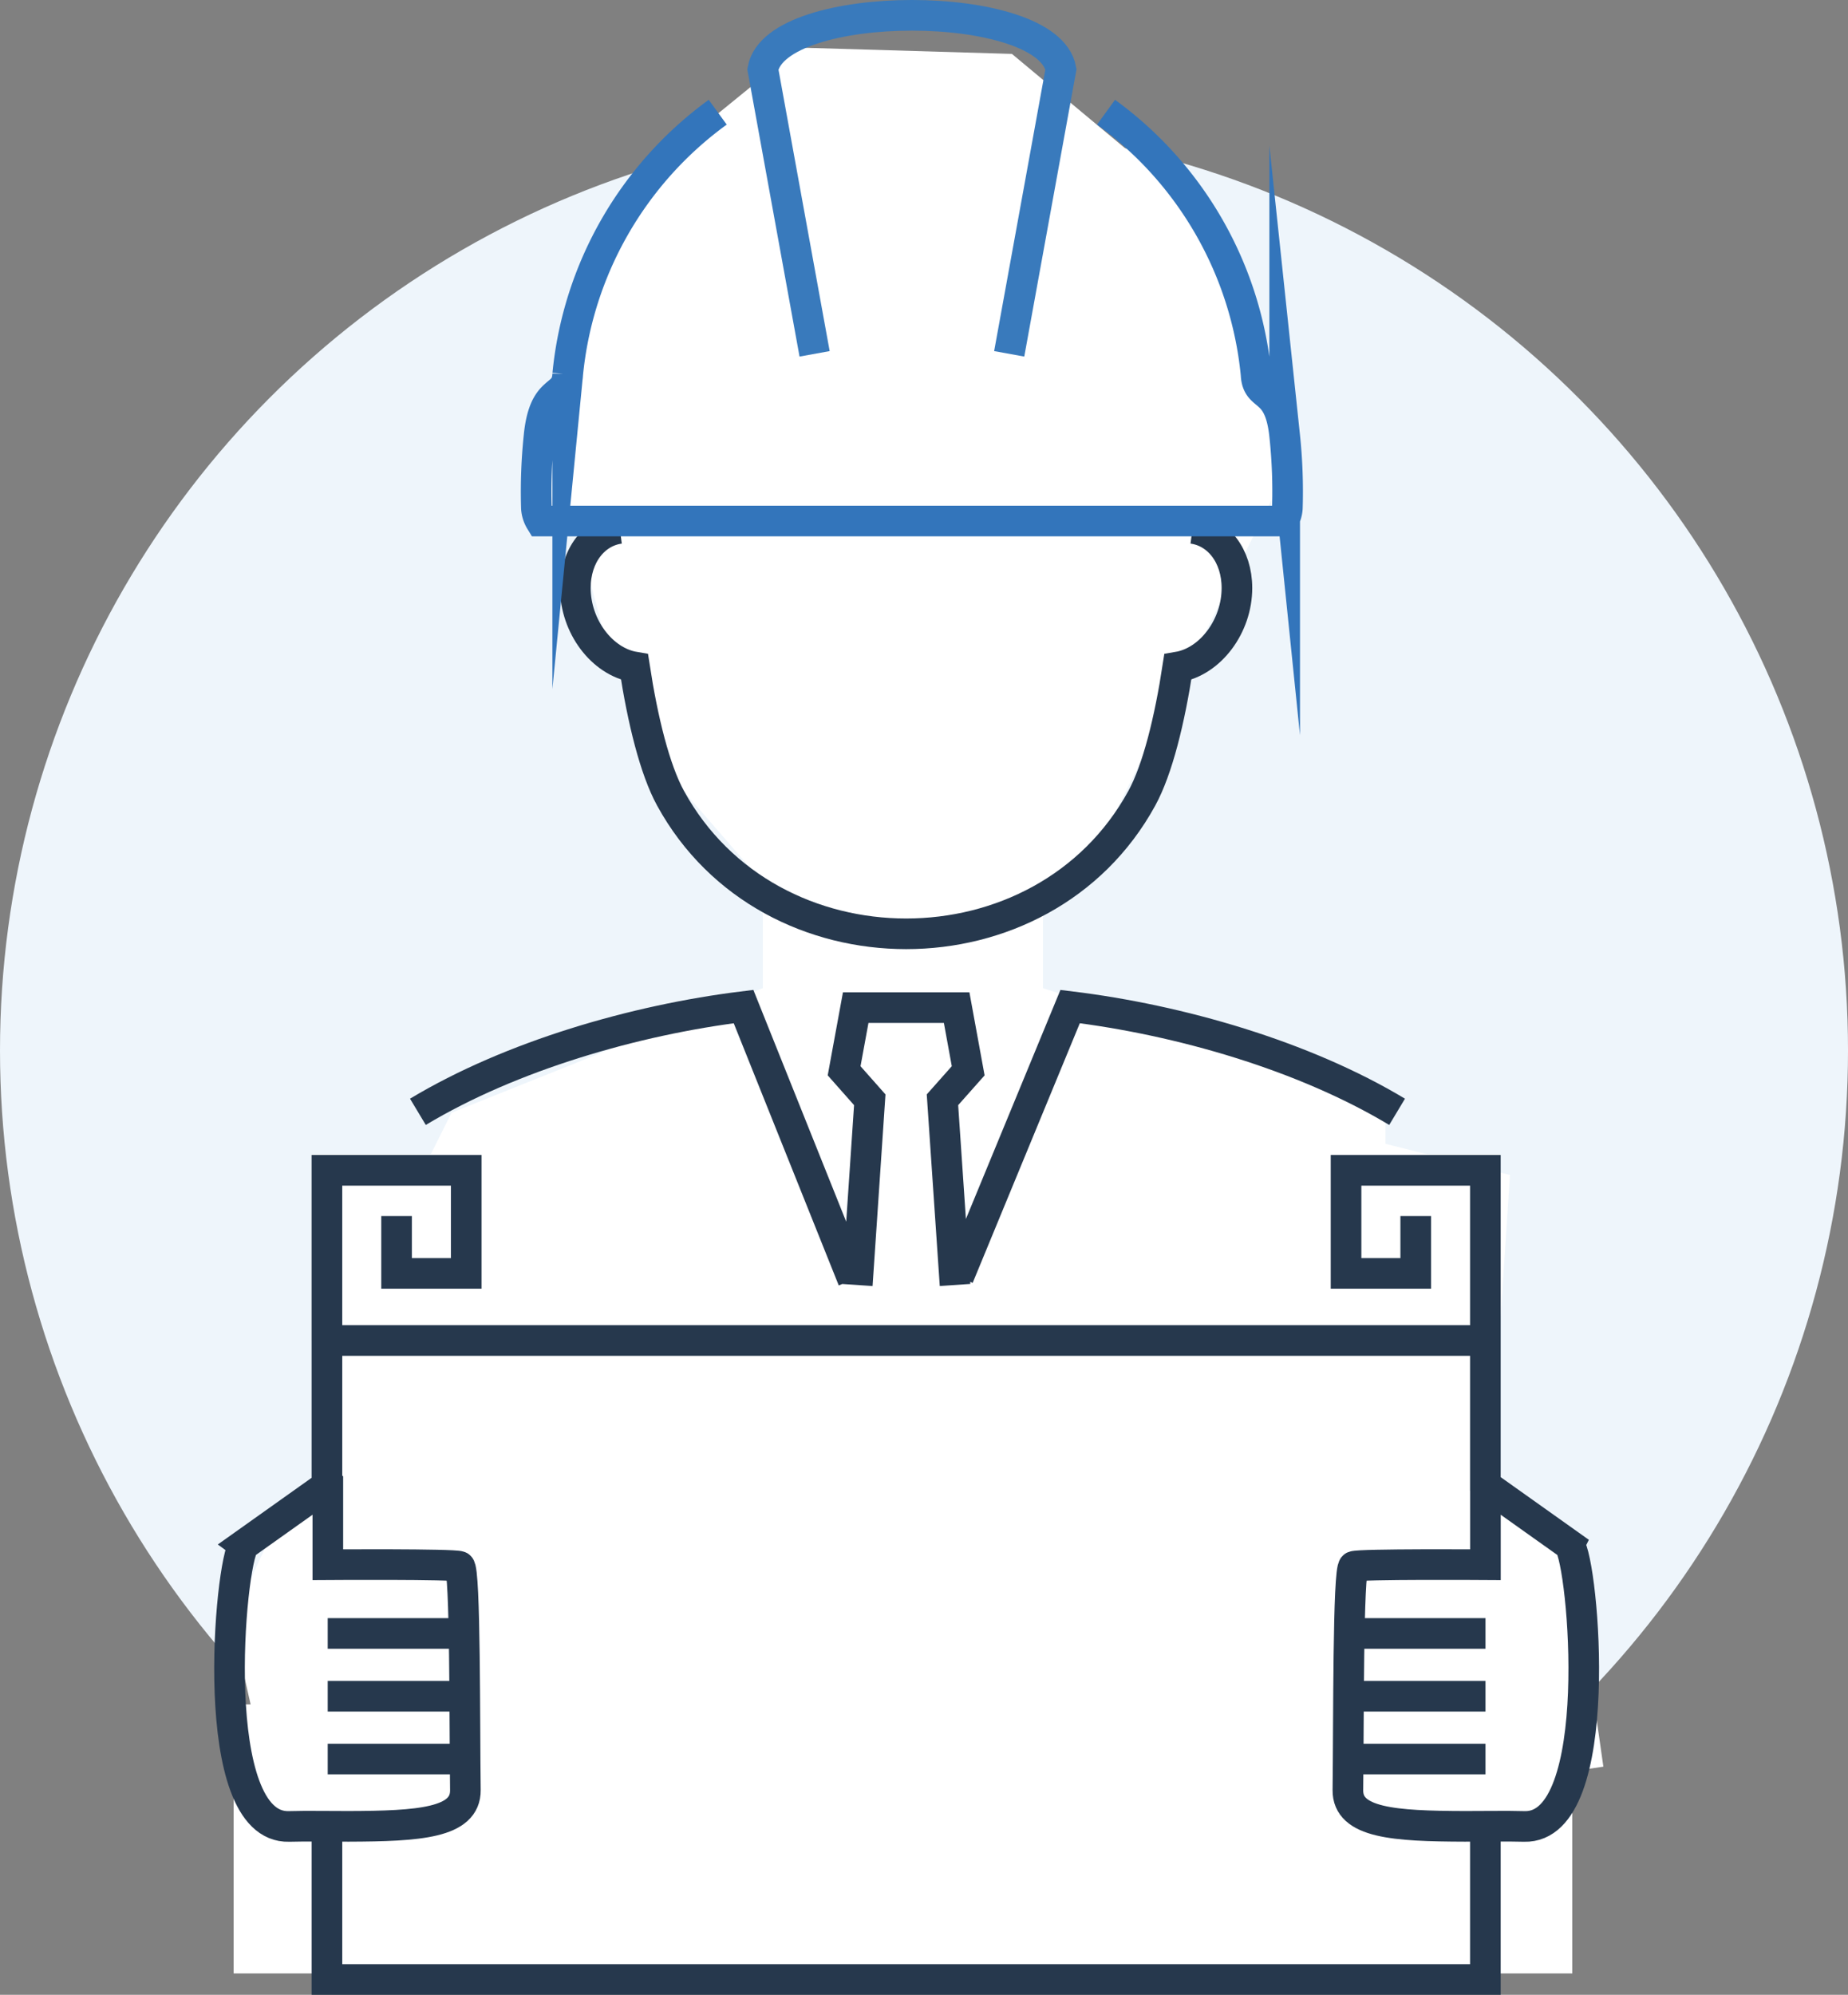
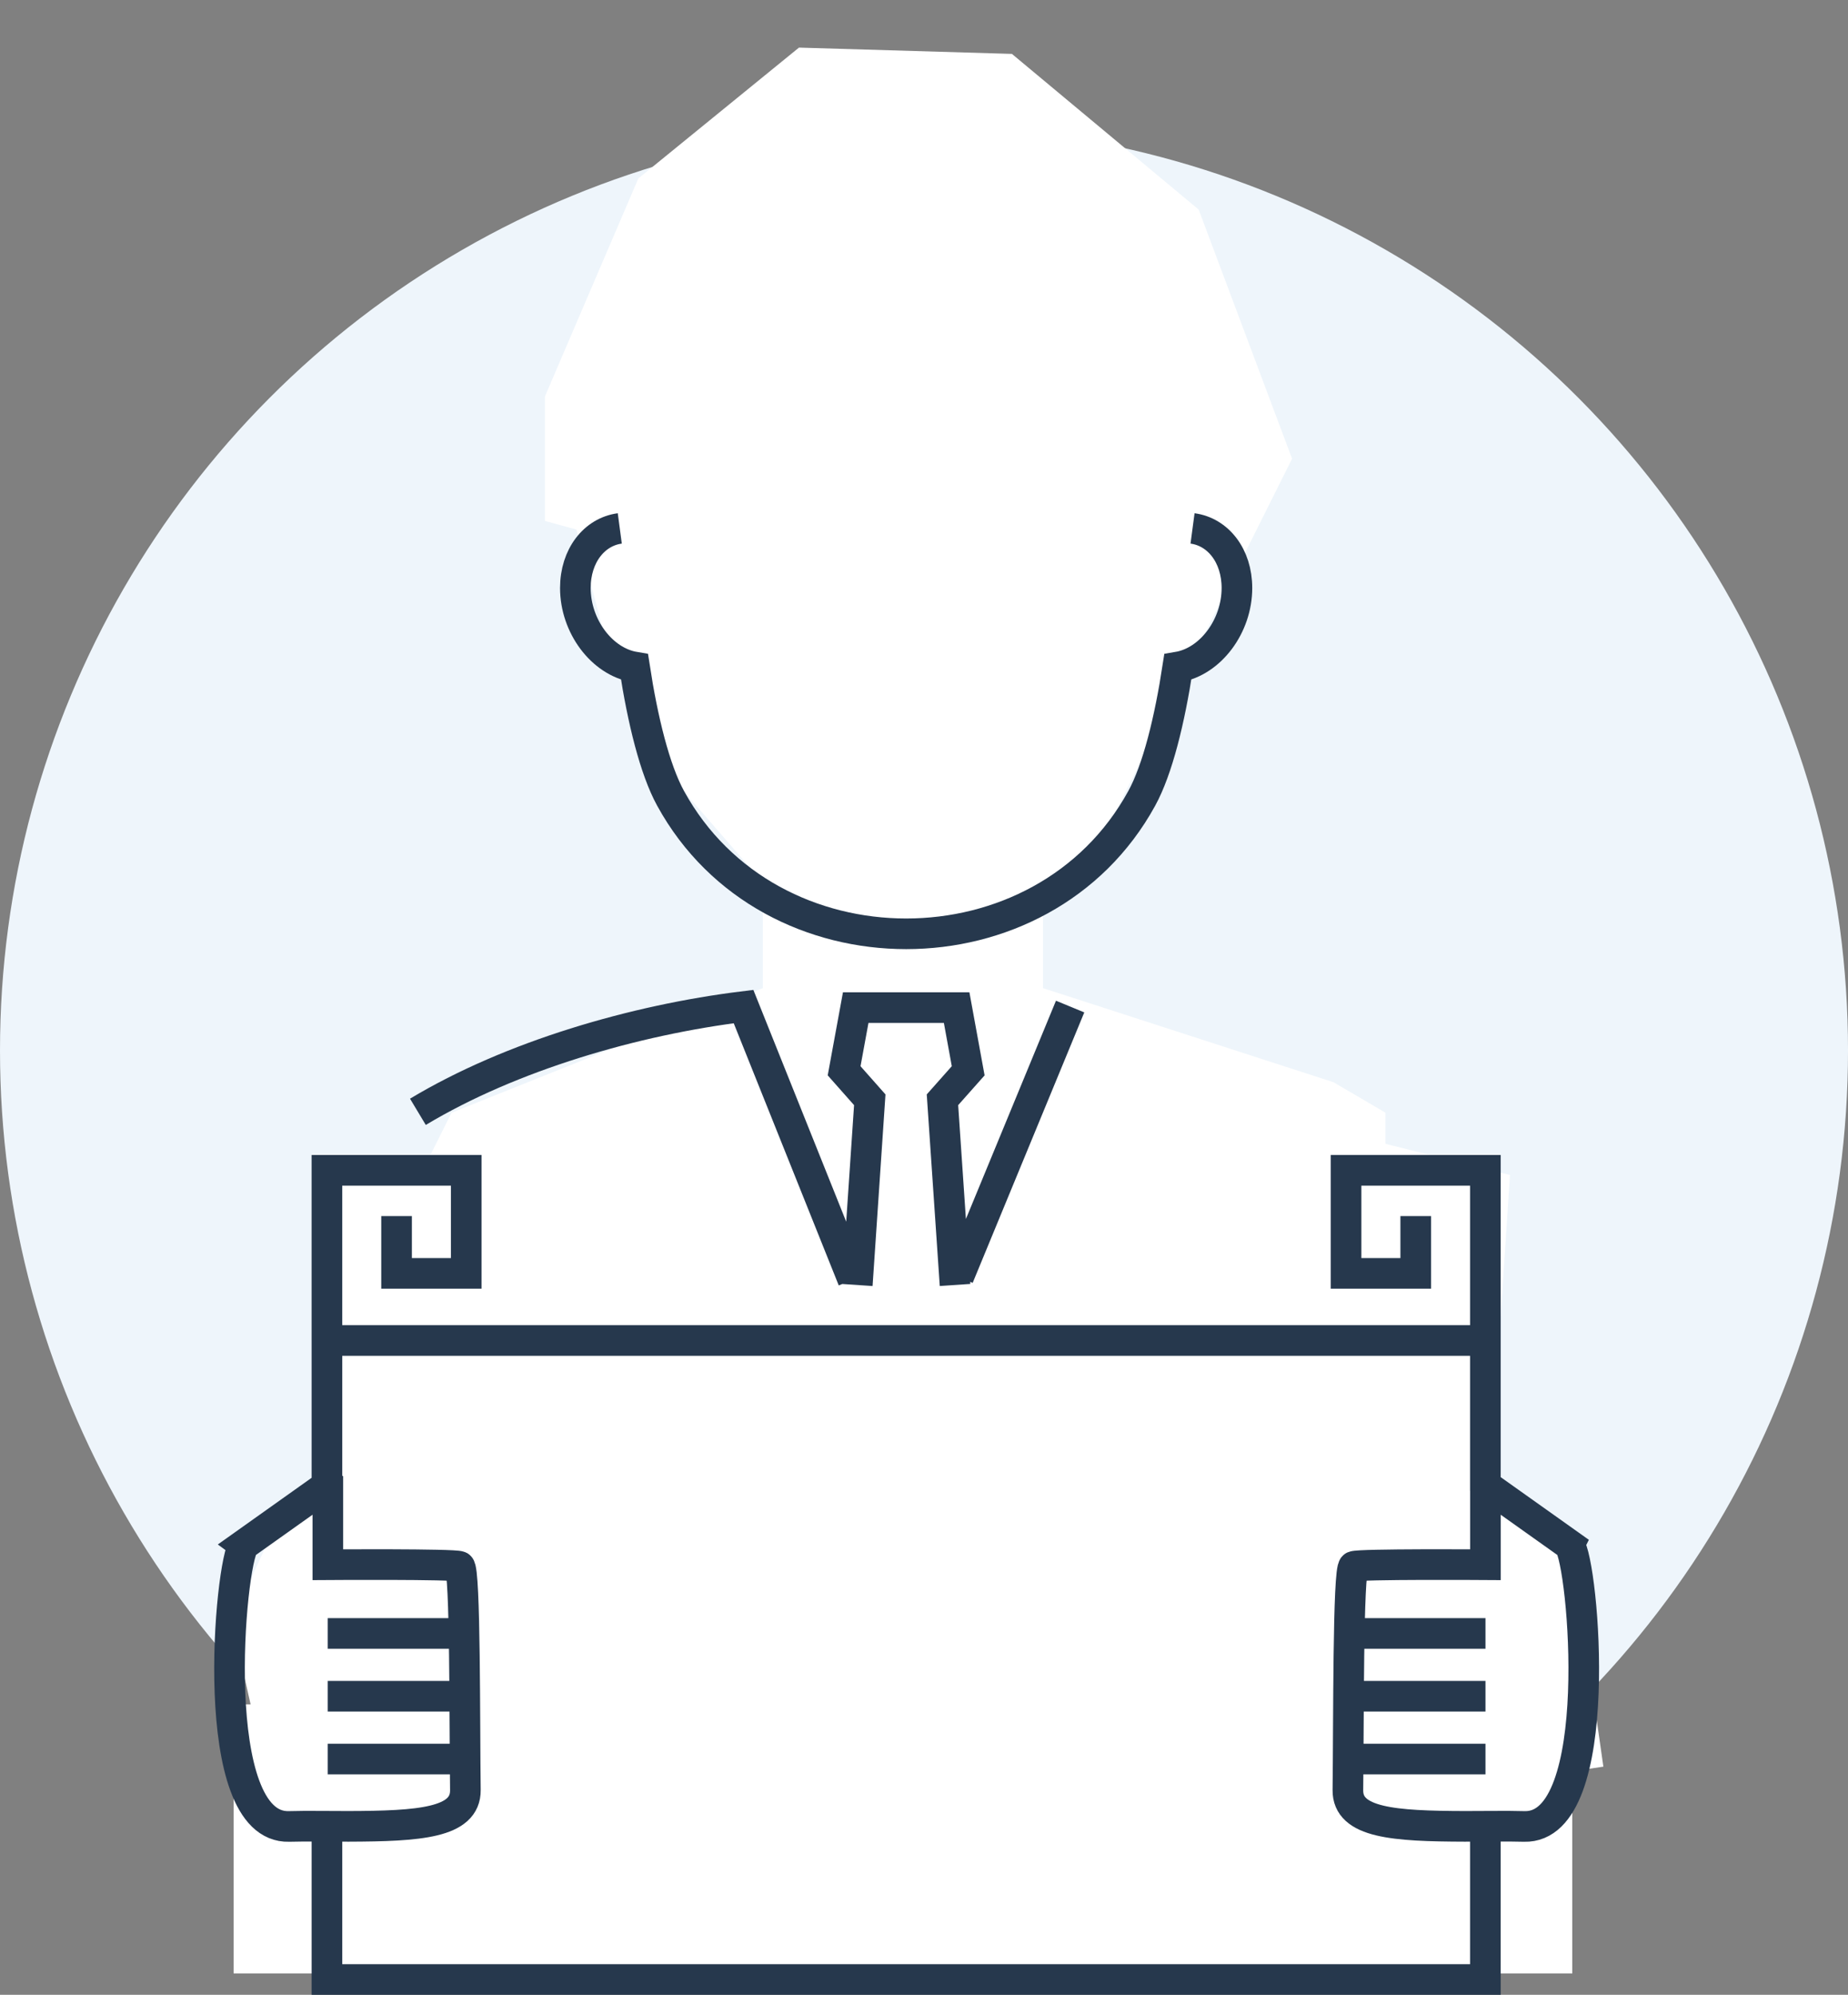
<svg xmlns="http://www.w3.org/2000/svg" width="162.939" height="175.827" viewBox="0 0 162.939 175.827">
  <rect x="0" y="0" width="162.939" height="175.827" fill="#808080" stroke="none" />
  <g id="Raggruppa_405" data-name="Raggruppa 405" transform="translate(-20.495 -17.412)">
    <circle id="Ellisse_3787" data-name="Ellisse 3787" cx="81.47" cy="81.47" r="81.47" transform="translate(20.495 28.532)" fill="#eef5fb" />
    <rect id="Rettangolo_267" data-name="Rettangolo 267" width="118.029" height="23.717" transform="translate(41.095 167.638)" fill="#fff" />
    <path id="Tracciato_4873" data-name="Tracciato 4873" d="M30.856,171.32l-2.92-12.848,2.92-6.366,5.49-8.235v-24.7h8.235l2.745-5.49L74.774,102.7V93.383L63.794,80.739l-.2-5.49L61.05,72.5l-2.716-10.22-2.774-.759V50.546l8.235-19.214L77.957,19.8l18.776.555L113.2,34.077l8.235,21.959-5.49,10.979-5.49,10.979-5.49,10.979-6.337,6.337.847-.847V102.7l25.609,8.293,4.584,2.686v2.745l10.979,2.745-1.81,27.565,7.3,5.373,2.745,19.214L74.774,182.3Z" transform="translate(12.983 1.808)" fill="#fff" fill-rule="evenodd" />
-     <path id="Tracciato_4874" data-name="Tracciato 4874" d="M138.6,106.818v-15H126.316v9.083h6.143V95.853m-96,10.966v-15H48.743v9.083H42.6V95.853m96,53.906V163.14H36.46V149.759M138.6,120.07V106.818H36.46V120.07m-7.318,4.746,7.318-5.2.08.036v6.928s11.089-.074,11.611.148.442,14.029.516,19.714c.036,2.91-4.082,3.181-10.3,3.2-1.814.005-3.618-.038-5.245.008-7.34.214-5.232-23.331-3.975-24.83Zm19.4,7.823H36.529m12.014,5.534H36.529m12.014,5.536H36.529M91.84,101.924,90.731,85.6,93,83.045l-1.018-5.567h-8.9L82.06,83.045,84.322,85.6l-1.1,16.326m29.559-66.686c2.251.3,3.914,2.407,3.914,5.251,0,3.365-2.333,6.486-5.215,6.969-.714,4.664-1.779,9.025-3.179,11.575-8.72,15.915-32.817,15.915-41.538,0-1.4-2.55-2.465-6.912-3.181-11.575-2.879-.483-5.218-3.6-5.218-6.969,0-2.844,1.666-4.952,3.917-5.251m20.559,66.22L73.192,77.383c-9.574,1.18-20.488,4.337-28.711,9.278m47.667,14.561,9.84-23.839c9.689,1.18,20.606,4.337,28.829,9.278M146,124.816l-7.318-5.2-.077.036,0,6.928s-11.092-.074-11.611.148-.442,14.029-.516,19.714c-.038,2.91,4.082,3.181,10.3,3.2,1.814.005,3.618-.038,5.245.008,7.34.214,5.232-23.331,3.975-24.83Zm-19.4,7.823H138.61M126.6,138.173H138.61M126.6,143.709H138.61" transform="translate(12.861 28.749)" fill="none" stroke="#26384d" stroke-miterlimit="22.926" stroke-width="2.7" fill-rule="evenodd" />
-     <path id="Tracciato_4875" data-name="Tracciato 4875" d="M87.963,21.873a32.429,32.429,0,0,1,13.227,23.1c.1,2.273,2.061.9,2.525,5.424a46.646,46.646,0,0,1,.236,6.382,2.435,2.435,0,0,1-.365,1.128H38.1a2.5,2.5,0,0,1-.362-1.128,47.083,47.083,0,0,1,.236-6.382c.464-4.524,2.421-3.151,2.525-5.424a32.439,32.439,0,0,1,13.227-23.1" transform="translate(30.051 5.429)" fill="none" stroke="#3375bb" stroke-miterlimit="22.926" stroke-width="2.7" fill-rule="evenodd" />
-     <path id="Tracciato_4876" data-name="Tracciato 4876" d="M49.562,48.6,45,23.519c1.158-6.343,25.126-6.343,26.282,0L66.72,48.6" transform="translate(42.757 0)" fill="none" stroke="#397abc" stroke-miterlimit="22.926" stroke-width="2.7" fill-rule="evenodd" />
+     <path id="Tracciato_4874" data-name="Tracciato 4874" d="M138.6,106.818v-15H126.316v9.083h6.143V95.853m-96,10.966v-15H48.743v9.083H42.6V95.853m96,53.906V163.14H36.46V149.759M138.6,120.07V106.818H36.46V120.07m-7.318,4.746,7.318-5.2.08.036v6.928s11.089-.074,11.611.148.442,14.029.516,19.714c.036,2.91-4.082,3.181-10.3,3.2-1.814.005-3.618-.038-5.245.008-7.34.214-5.232-23.331-3.975-24.83Zm19.4,7.823H36.529m12.014,5.534H36.529m12.014,5.536H36.529M91.84,101.924,90.731,85.6,93,83.045l-1.018-5.567h-8.9L82.06,83.045,84.322,85.6l-1.1,16.326m29.559-66.686c2.251.3,3.914,2.407,3.914,5.251,0,3.365-2.333,6.486-5.215,6.969-.714,4.664-1.779,9.025-3.179,11.575-8.72,15.915-32.817,15.915-41.538,0-1.4-2.55-2.465-6.912-3.181-11.575-2.879-.483-5.218-3.6-5.218-6.969,0-2.844,1.666-4.952,3.917-5.251m20.559,66.22L73.192,77.383c-9.574,1.18-20.488,4.337-28.711,9.278m47.667,14.561,9.84-23.839M146,124.816l-7.318-5.2-.077.036,0,6.928s-11.092-.074-11.611.148-.442,14.029-.516,19.714c-.038,2.91,4.082,3.181,10.3,3.2,1.814.005,3.618-.038,5.245.008,7.34.214,5.232-23.331,3.975-24.83Zm-19.4,7.823H138.61M126.6,138.173H138.61M126.6,143.709H138.61" transform="translate(12.861 28.749)" fill="none" stroke="#26384d" stroke-miterlimit="22.926" stroke-width="2.7" fill-rule="evenodd" />
  </g>
</svg>